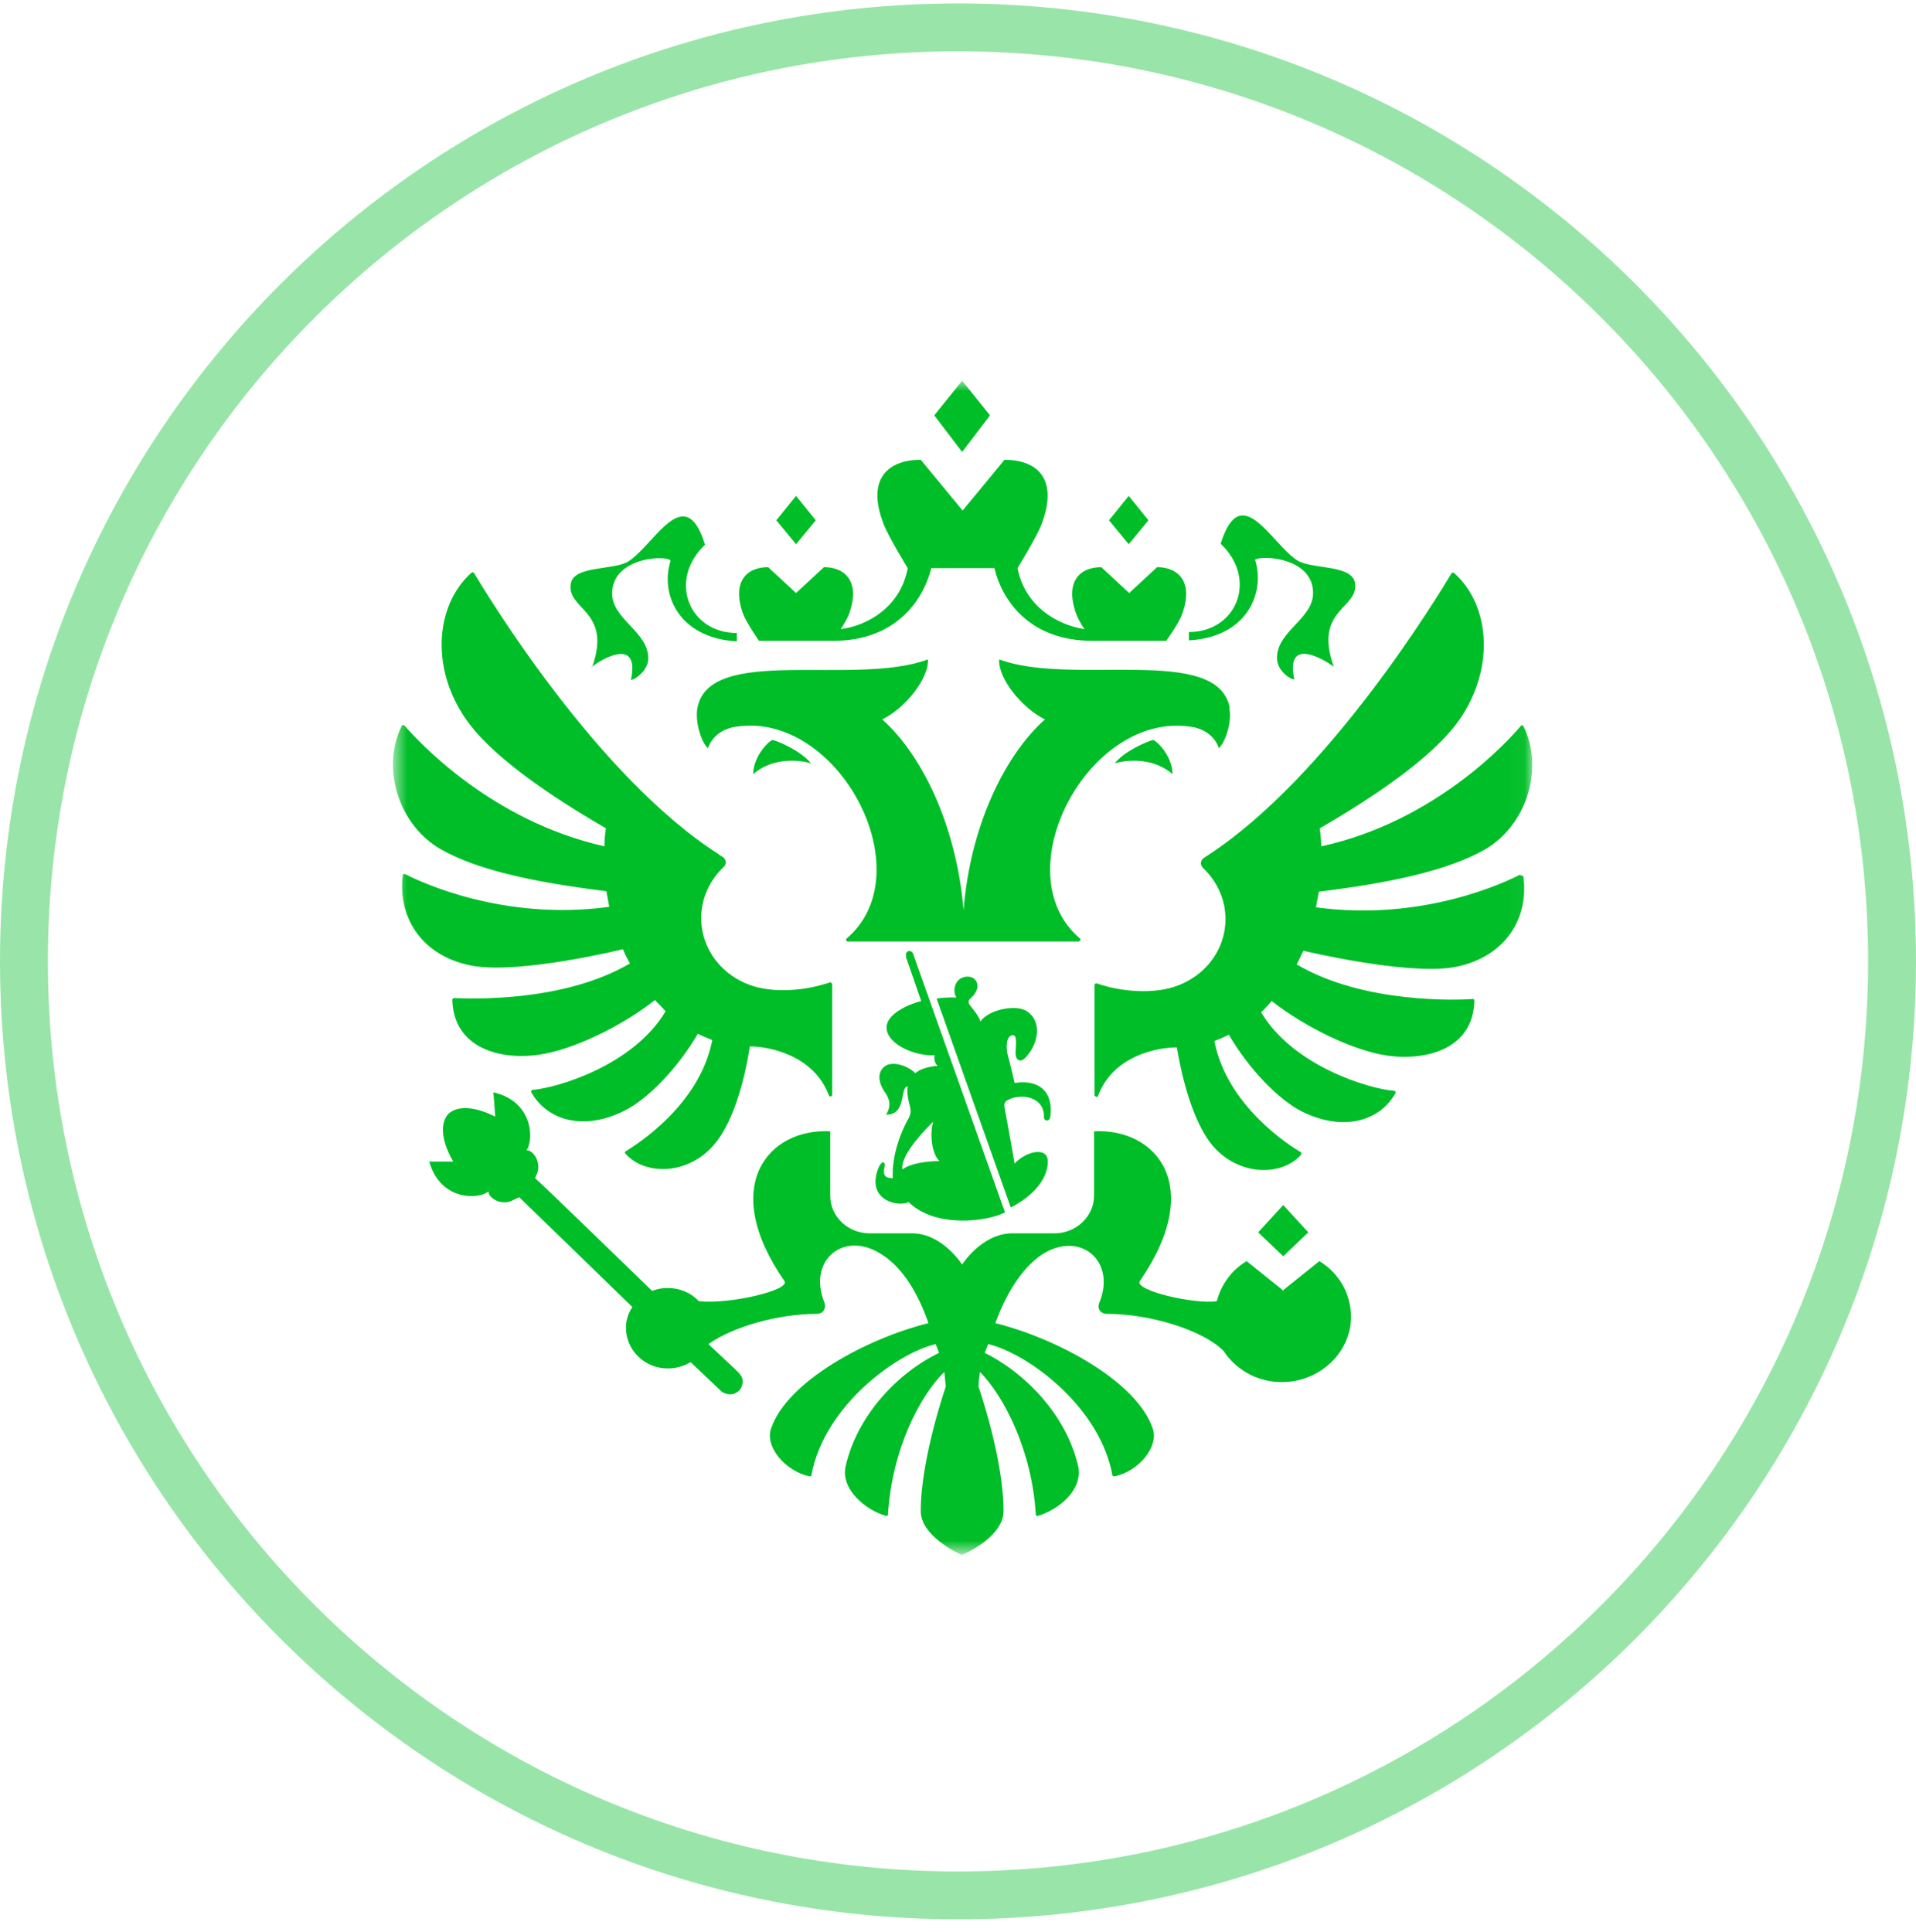
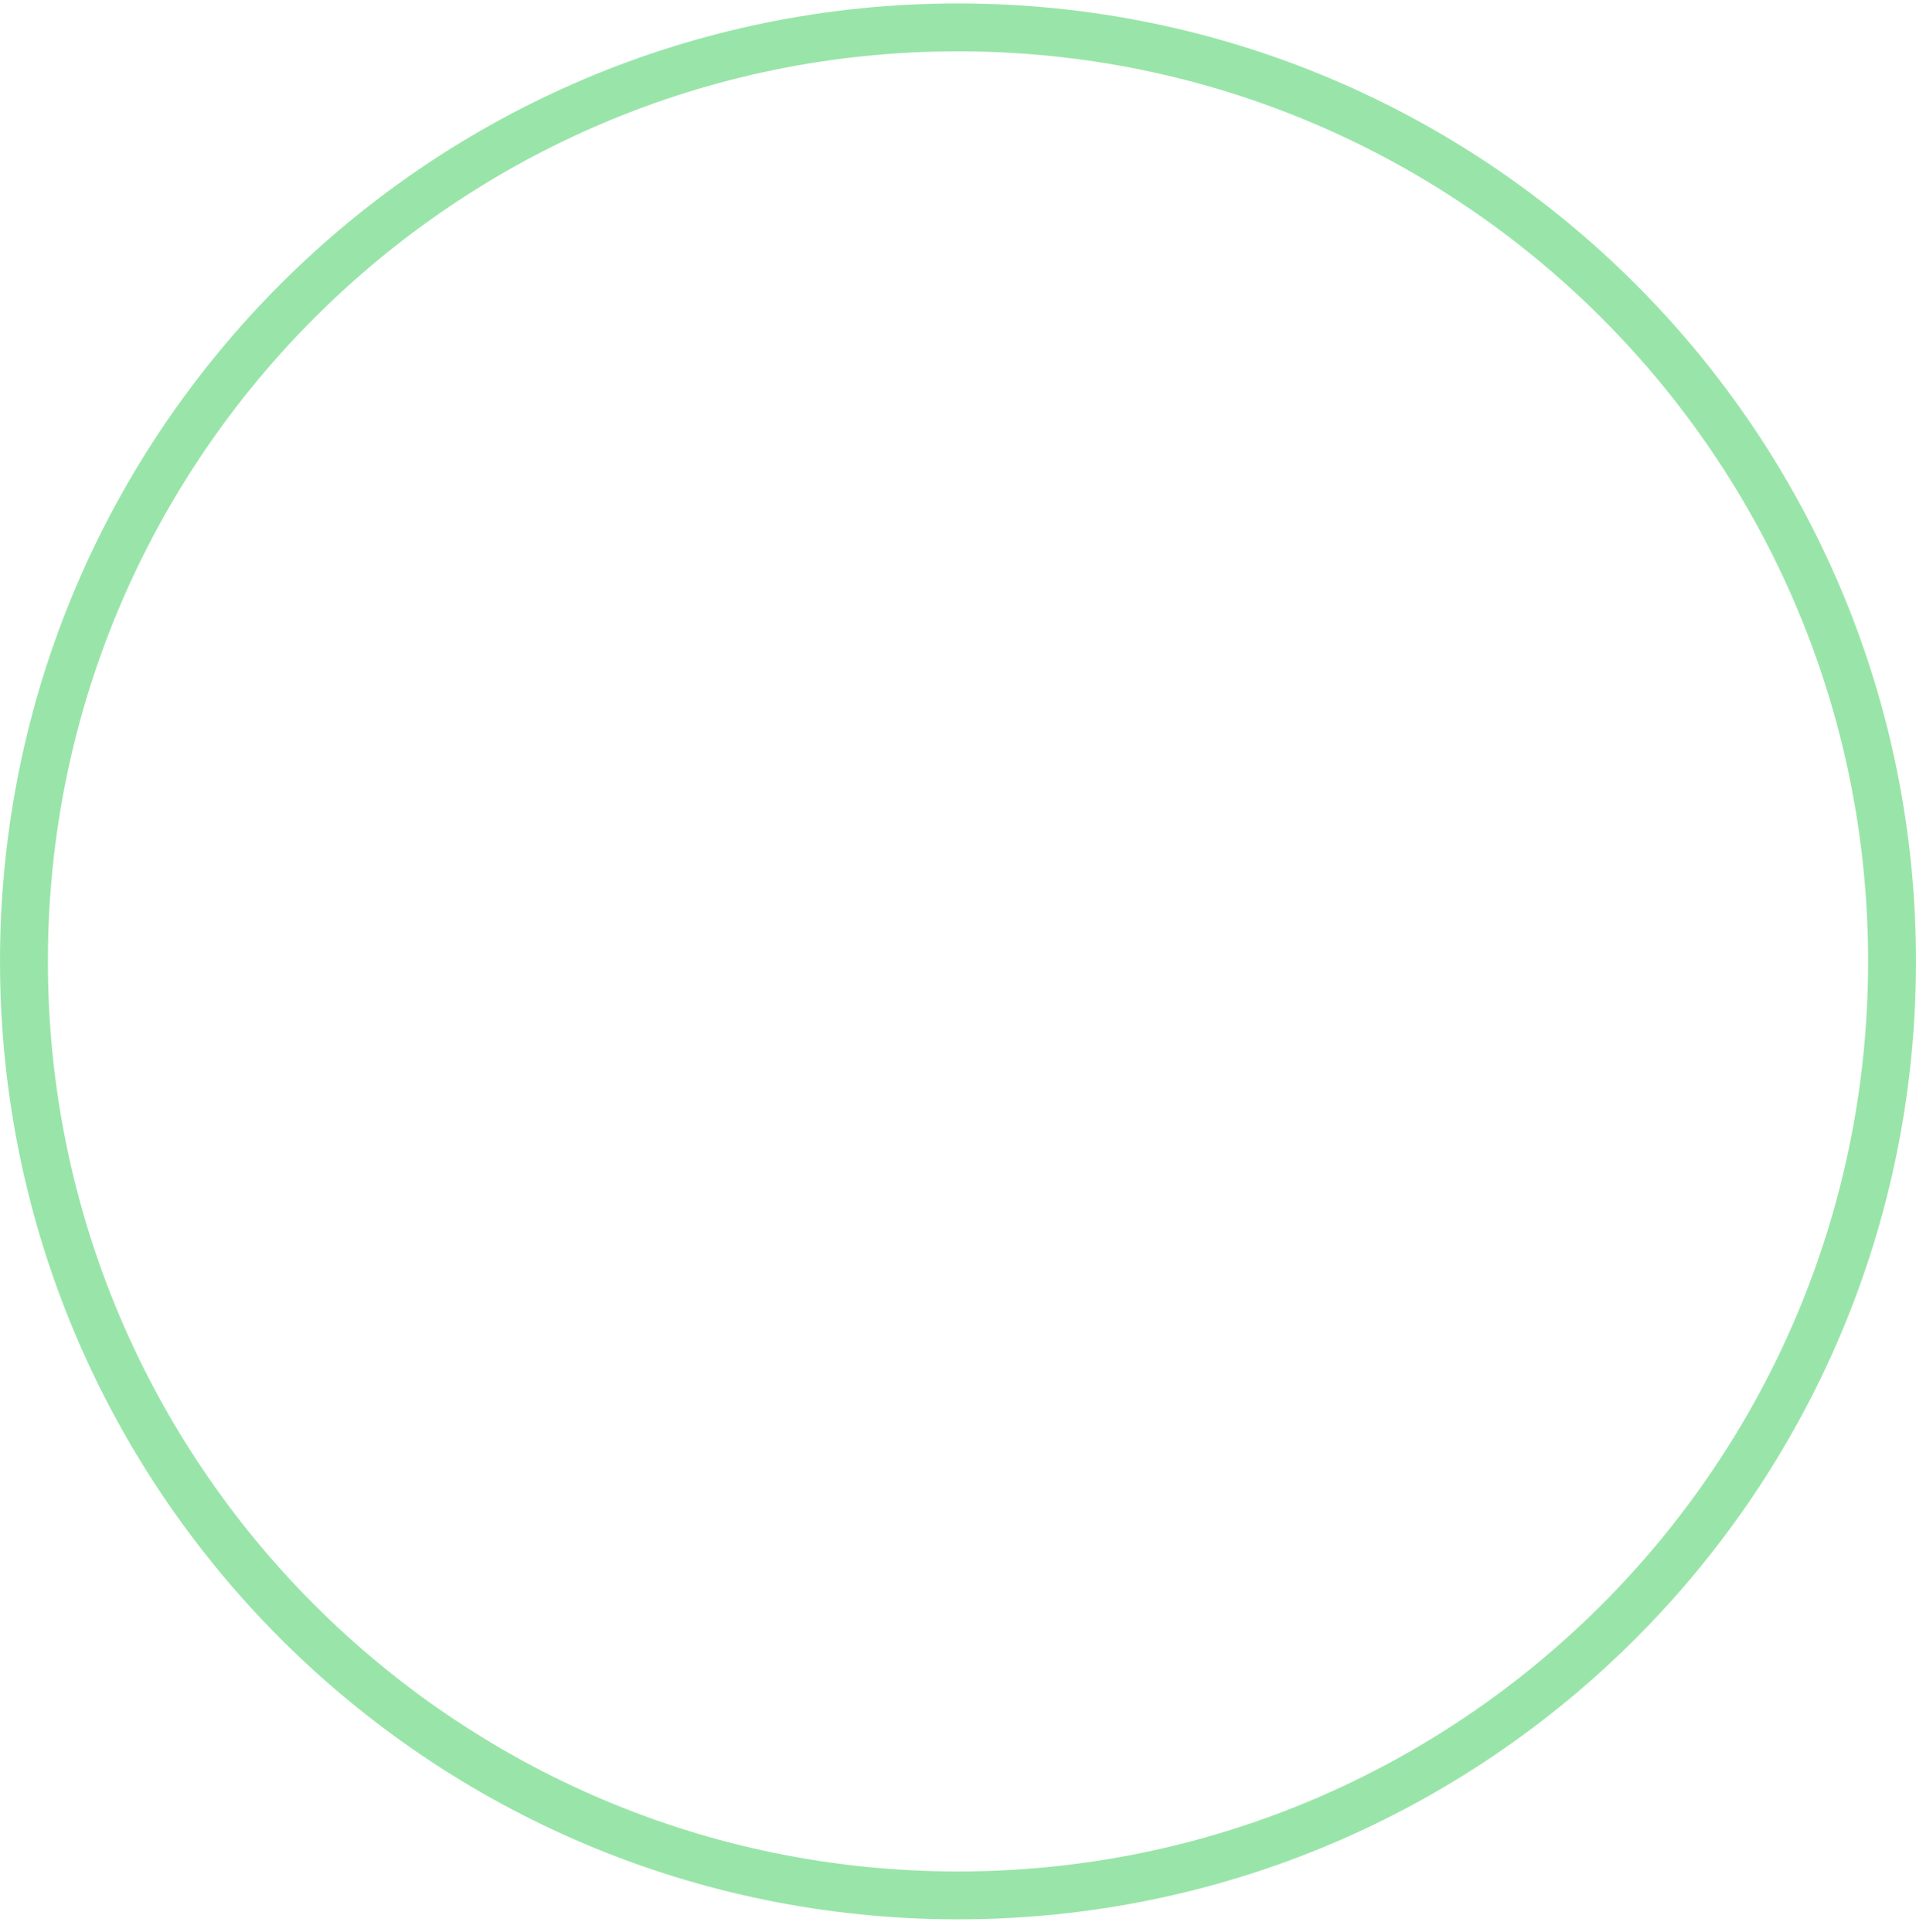
<svg xmlns="http://www.w3.org/2000/svg" width="120" height="121" viewBox="0 0 120 121" fill="none">
  <g clip-path="url(#clip0_24047_5387)">
-     <path d="M60 118.715C92.309 118.715 118.5 92.523 118.5 60.215C118.5 27.906 92.309 1.715 60 1.715C27.691 1.715 1.5 27.906 1.5 60.215C1.5 92.523 27.691 118.715 60 118.715Z" stroke="#99E5A9" stroke-width="3" />
+     <path d="M60 118.715C92.309 118.715 118.5 92.523 118.5 60.215C118.5 27.906 92.309 1.715 60 1.715C27.691 1.715 1.5 27.906 1.5 60.215C1.5 92.523 27.691 118.715 60 118.715" stroke="#99E5A9" stroke-width="3" />
    <mask id="mask0_24047_5387" style="mask-type:luminance" maskUnits="userSpaceOnUse" x="24" y="23" width="72" height="75">
      <path d="M95.957 23.846H24.621V97.301H95.957V23.846Z" fill="white" />
    </mask>
    <g mask="url(#mask0_24047_5387)">
-       <path fill-rule="evenodd" clip-rule="evenodd" d="M73.465 48.514C72.35 47.505 70.752 47.536 69.817 47.811C70.42 47.047 71.837 46.435 72.229 46.344C72.531 46.466 73.435 47.414 73.435 48.483L73.465 48.514ZM77.023 44.357C76.299 40.322 67.164 43.012 62.581 41.3C62.491 42.462 63.998 44.357 65.445 45.06C63.003 47.23 60.772 51.632 60.35 57.012C59.898 51.632 57.697 47.23 55.255 45.06C56.702 44.357 58.179 42.492 58.119 41.3C53.536 43.012 44.4 40.352 43.677 44.357C43.526 45.213 43.918 46.497 44.34 46.863C44.43 46.588 44.822 45.702 46.089 45.518C52.511 44.51 57.877 54.658 53.023 58.785C52.963 58.846 52.993 58.968 53.084 58.968H67.586C67.586 58.968 67.737 58.846 67.646 58.785C62.792 54.689 68.159 44.54 74.581 45.518C75.847 45.702 76.269 46.588 76.33 46.863C76.752 46.497 77.174 45.182 76.993 44.357H77.023ZM78.591 35.125C78.47 34.758 82.239 34.728 82.239 37.143C82.239 38.763 79.978 39.527 79.978 41.208C79.978 42.003 80.792 42.553 81.063 42.553C80.49 39.863 82.872 41.27 83.536 41.758C82.239 38.121 85.134 38.151 84.862 36.501C84.651 35.339 82.149 35.675 81.244 35.095C79.616 34.055 77.717 29.99 76.45 34.055C78.802 36.287 77.445 39.588 74.46 39.588C74.46 39.588 74.46 40.077 74.46 40.108C78.018 39.925 79.254 37.234 78.621 35.095L78.591 35.125ZM37.044 41.789C37.677 41.269 40.089 39.863 39.516 42.584C39.757 42.584 40.601 42.003 40.601 41.239C40.601 39.558 38.34 38.793 38.34 37.173C38.34 34.758 42.109 34.758 41.988 35.156C41.325 37.296 42.591 39.986 46.149 40.169C46.149 40.138 46.149 39.649 46.149 39.649C43.164 39.649 41.807 36.348 44.159 34.117C42.893 30.051 40.993 34.117 39.365 35.156C38.461 35.737 35.928 35.4 35.747 36.562C35.476 38.213 38.37 38.213 37.074 41.82L37.044 41.789ZM47.144 48.514C48.26 47.505 49.858 47.536 50.792 47.811C50.189 47.047 48.772 46.435 48.38 46.344C48.079 46.466 47.174 47.414 47.174 48.483L47.144 48.514ZM62.008 26.016L60.259 23.846L58.511 26.016L60.259 28.309L62.008 26.016ZM71.928 32.588L70.692 31.06L69.455 32.588L70.692 34.086L71.928 32.588ZM81.938 77.187L80.37 75.475L78.802 77.187L80.37 78.685L81.938 77.187ZM51.094 32.588L49.858 31.06L48.621 32.588L49.858 34.086L51.094 32.588ZM47.566 40.138H52.179C56.038 40.138 57.787 37.693 58.33 35.584H62.279C62.792 37.693 64.541 40.138 68.43 40.138H73.043C73.043 40.138 73.857 39.007 74.038 38.457C74.762 36.47 73.827 35.523 72.47 35.523L70.722 37.143L68.973 35.523C67.616 35.523 66.681 36.44 67.405 38.457C67.496 38.702 67.707 39.099 67.918 39.405C66.29 39.16 64.209 38.029 63.727 35.584C63.727 35.584 64.933 33.627 65.234 32.833C66.32 29.959 64.933 28.798 62.913 28.798L60.29 31.977L57.666 28.798C55.646 28.798 54.229 29.959 55.345 32.833C55.646 33.627 56.852 35.584 56.852 35.584C56.4 38.029 54.32 39.191 52.661 39.405C52.873 39.069 53.084 38.702 53.174 38.457C53.898 36.47 52.963 35.523 51.606 35.523L49.858 37.143L48.109 35.523C46.752 35.523 45.817 36.44 46.541 38.457C46.752 39.007 47.536 40.138 47.536 40.138H47.566ZM95.204 54.781C94.329 55.239 89.083 57.746 82.42 56.829C82.48 56.492 82.541 56.187 82.601 55.85C87.063 55.3 90.651 54.536 92.973 53.222C95.596 51.724 96.742 48.147 95.415 45.488C95.385 45.427 95.294 45.396 95.234 45.488C94.51 46.344 89.928 51.449 82.752 53.008C82.752 52.61 82.691 52.243 82.661 51.877C86.159 49.859 89.566 47.505 91.194 45.366C93.636 42.125 93.425 37.999 91.073 35.889C91.013 35.859 90.953 35.859 90.922 35.889C90.169 37.143 83.264 48.606 75.666 53.558C75.576 53.619 75.486 53.68 75.395 53.741C75.184 53.864 75.154 54.169 75.335 54.353C76.209 55.178 76.752 56.309 76.752 57.562C76.752 59.763 75.094 61.567 72.923 61.964C71.807 62.178 70.209 62.117 68.702 61.597C68.641 61.597 68.551 61.597 68.551 61.689V68.628C68.551 68.628 68.702 68.781 68.762 68.658C69.697 66.121 72.47 65.602 73.707 65.602C74.159 68.292 74.943 70.554 75.938 71.746C77.596 73.702 80.309 73.672 81.485 72.327C81.516 72.266 81.485 72.204 81.485 72.174C80.792 71.776 76.842 69.27 76.058 65.204C76.36 65.082 76.661 64.96 76.963 64.807C78.229 66.977 80.099 68.903 81.576 69.637C84.078 70.859 86.37 70.278 87.395 68.475C87.425 68.414 87.395 68.322 87.305 68.322C85.767 68.2 81.003 66.794 78.983 63.401C79.224 63.187 79.435 62.942 79.646 62.698C81.757 64.348 84.772 65.816 86.912 66.121C89.415 66.457 92.279 65.663 92.34 62.667C92.34 62.606 92.279 62.545 92.219 62.575C91.314 62.636 85.405 62.881 81.214 60.405C81.365 60.13 81.485 59.824 81.636 59.549C81.636 59.549 87.998 61.078 91.013 60.589C93.998 60.069 95.777 57.807 95.415 54.933C95.415 54.872 95.325 54.811 95.264 54.842L95.204 54.781ZM39.033 59.488C39.154 59.794 39.305 60.069 39.456 60.344C35.234 62.82 29.325 62.545 28.451 62.514C28.39 62.514 28.33 62.575 28.33 62.606C28.39 65.602 31.255 66.427 33.757 66.06C35.898 65.754 38.913 64.287 41.023 62.636C41.234 62.881 41.476 63.095 41.687 63.34C39.667 66.733 34.903 68.139 33.365 68.261C33.305 68.261 33.245 68.353 33.275 68.414C34.3 70.217 36.591 70.829 39.094 69.576C40.571 68.842 42.441 66.916 43.707 64.746C44.008 64.899 44.31 65.021 44.611 65.143C43.827 69.209 39.878 71.685 39.184 72.113C39.124 72.143 39.124 72.204 39.184 72.266C40.36 73.611 43.074 73.641 44.732 71.685C45.757 70.493 46.541 68.231 46.963 65.54C48.169 65.54 50.973 66.091 51.908 68.597C51.938 68.72 52.119 68.689 52.119 68.567V61.628C52.119 61.628 52.059 61.505 51.968 61.536C50.43 62.056 48.832 62.117 47.747 61.903C45.576 61.505 43.918 59.702 43.918 57.501C43.918 56.248 44.461 55.117 45.335 54.291C45.516 54.108 45.486 53.833 45.275 53.68C45.184 53.619 45.064 53.558 45.003 53.497C37.345 48.606 30.441 37.143 29.687 35.889C29.657 35.828 29.566 35.828 29.506 35.889C27.184 37.999 26.943 42.125 29.415 45.366C31.044 47.505 34.451 49.859 37.948 51.877C37.888 52.243 37.858 52.641 37.858 53.008C30.652 51.388 26.099 46.313 25.345 45.457C25.285 45.396 25.194 45.396 25.164 45.457C23.838 48.117 24.983 51.693 27.606 53.191C29.898 54.505 33.516 55.27 37.978 55.82C38.038 56.156 38.099 56.492 38.159 56.798C31.496 57.715 26.28 55.209 25.375 54.75C25.315 54.719 25.224 54.75 25.224 54.842C24.893 57.684 26.642 59.977 29.627 60.497C32.642 61.016 39.003 59.457 39.003 59.457L39.033 59.488ZM80.4 80.855L78.078 78.99C77.144 79.541 76.48 80.458 76.209 81.497C74.822 81.711 71.023 80.825 71.385 80.244C75.546 74.222 72.35 70.645 68.521 70.859V74.894C68.521 76.178 67.405 77.248 66.048 77.248H63.395C61.496 77.248 60.259 79.204 60.259 79.204C60.259 79.204 59.023 77.248 57.124 77.248H54.471C53.114 77.248 51.998 76.209 51.998 74.894V70.859C48.169 70.645 44.973 74.252 49.134 80.244C49.496 80.825 45.606 81.711 43.767 81.497C43.285 80.977 42.591 80.672 41.807 80.672C41.476 80.672 41.144 80.733 40.843 80.855C40.843 80.855 33.636 73.855 33.516 73.794L33.576 73.641C33.998 72.846 33.365 71.99 32.973 72.052C33.425 71.471 33.456 68.995 30.893 68.414C30.953 68.903 31.013 69.942 31.013 69.942C31.013 69.942 29.054 68.842 28.059 69.789C27.184 70.859 28.39 72.754 28.39 72.754C28.39 72.754 27.365 72.754 26.883 72.754C27.606 75.292 30.079 75.108 30.591 74.619C30.561 75.017 31.436 75.597 32.189 75.139L32.521 74.986L39.606 81.864C39.275 82.353 39.124 82.964 39.245 83.606C39.425 84.615 40.239 85.44 41.265 85.654C41.988 85.807 42.682 85.654 43.255 85.318L45.124 87.091C45.275 87.244 45.516 87.335 45.757 87.335C46.209 87.305 46.541 86.938 46.511 86.48C46.511 86.296 46.39 86.113 46.27 85.99C46.27 85.96 44.37 84.187 44.37 84.187C45.908 83.087 48.772 82.292 51.154 82.292C51.576 82.292 51.757 81.925 51.636 81.589C50.551 78.929 52.873 77.004 55.255 78.593C56.31 79.266 57.365 80.611 58.149 82.873C54.229 83.851 49.285 86.541 48.29 89.475C47.898 90.606 49.164 92.135 50.702 92.471C50.762 92.471 50.822 92.471 50.822 92.379C51.636 88.008 56.219 84.737 58.601 84.187C58.722 84.523 58.692 84.401 58.812 84.737C56.219 85.99 53.687 88.65 52.963 91.829C52.631 93.266 54.199 94.58 55.496 94.947C55.556 94.947 55.616 94.947 55.616 94.855C55.858 90.851 57.576 87.458 59.144 85.929C59.174 86.235 59.204 86.541 59.234 86.846C59.234 86.846 57.666 91.371 57.666 94.641C57.666 96.17 59.898 97.24 60.229 97.392C60.651 97.24 62.852 96.17 62.852 94.641C62.852 91.34 61.285 86.846 61.285 86.846C61.285 86.541 61.345 86.235 61.375 85.929C62.913 87.488 64.631 90.881 64.873 94.855C64.873 94.916 64.933 94.978 64.993 94.947C66.29 94.58 67.857 93.296 67.526 91.829C66.802 88.68 64.269 86.021 61.676 84.737C61.797 84.401 61.767 84.523 61.888 84.187C64.269 84.737 68.852 88.008 69.666 92.379C69.666 92.44 69.727 92.471 69.787 92.471C71.325 92.165 72.591 90.606 72.199 89.475C71.204 86.541 66.259 83.851 62.34 82.873C63.154 80.641 64.209 79.296 65.234 78.593C67.616 77.034 69.938 78.96 68.852 81.589C68.702 81.956 68.913 82.292 69.335 82.292C72.018 82.292 75.335 83.3 76.631 84.615C77.475 85.899 79.013 86.724 80.762 86.541C82.752 86.327 84.35 84.829 84.591 82.934C84.772 81.283 83.958 79.785 82.631 78.99L80.309 80.855H80.4ZM63.305 68.811C64.119 68.506 65.415 68.75 65.385 69.973C65.385 70.248 65.747 70.248 65.777 69.973C66.018 68.139 64.812 67.619 63.546 67.833C63.395 67.191 63.275 66.641 63.124 66.121C63.003 65.693 62.973 64.837 63.455 64.837C63.727 64.837 63.606 65.602 63.606 65.938C63.606 66.244 63.697 66.396 63.908 66.427C64.058 66.427 64.239 66.244 64.33 66.121C65.053 65.296 65.234 63.981 64.36 63.37C63.666 62.85 61.888 63.248 61.405 63.981C61.345 63.706 60.983 63.248 60.802 63.034C60.651 62.85 60.591 62.698 60.802 62.514C60.923 62.422 61.224 62.086 61.224 61.75C61.224 61.536 61.074 61.169 60.591 61.169C60.199 61.169 59.777 61.444 59.777 62.056C59.777 62.178 59.807 62.331 59.898 62.484C59.656 62.453 58.993 62.484 58.661 62.545L63.305 75.628C64.631 74.955 65.626 73.886 65.626 72.754C65.626 71.776 64.239 72.113 63.546 72.877C63.335 71.654 63.124 70.493 62.913 69.362C62.852 69.056 63.003 68.933 63.244 68.842L63.305 68.811ZM56.732 59.916L57.697 62.698C56.852 62.912 55.526 63.523 55.526 64.348C55.526 65.449 57.425 66.182 58.541 66.091C58.481 66.335 58.541 66.58 58.722 66.763C58.33 66.763 57.576 66.947 57.335 67.222C56.762 66.671 55.827 66.457 55.405 66.794C54.983 67.13 54.953 67.711 55.405 68.383C55.737 68.842 55.827 69.27 55.496 69.82C56.822 69.82 56.34 68.047 56.852 68.047C56.792 68.383 56.852 68.781 56.973 69.239C57.063 69.545 57.063 69.728 56.913 70.034C56.491 70.737 55.827 72.357 55.918 73.794C55.496 73.794 55.255 73.672 55.405 73.06C55.465 72.846 55.315 72.663 55.134 72.938C54.923 73.244 54.832 73.763 54.832 74.008C54.832 75.292 56.34 75.567 56.913 75.292C58.571 76.942 61.857 76.514 62.943 75.934L57.184 59.733C57.063 59.427 56.641 59.58 56.762 59.885L56.732 59.916ZM56.521 73.244C56.4 72.571 57.305 71.379 58.45 70.248C58.209 71.012 58.36 72.296 58.842 72.724C57.998 72.724 57.003 72.877 56.521 73.244Z" fill="#00BE28" />
-     </g>
+       </g>
  </g>
  <defs>
    <clipPath id="clip0_24047_5387">
      <rect width="120" height="120" fill="white" transform="translate(0 0.215)" />
    </clipPath>
  </defs>
</svg>